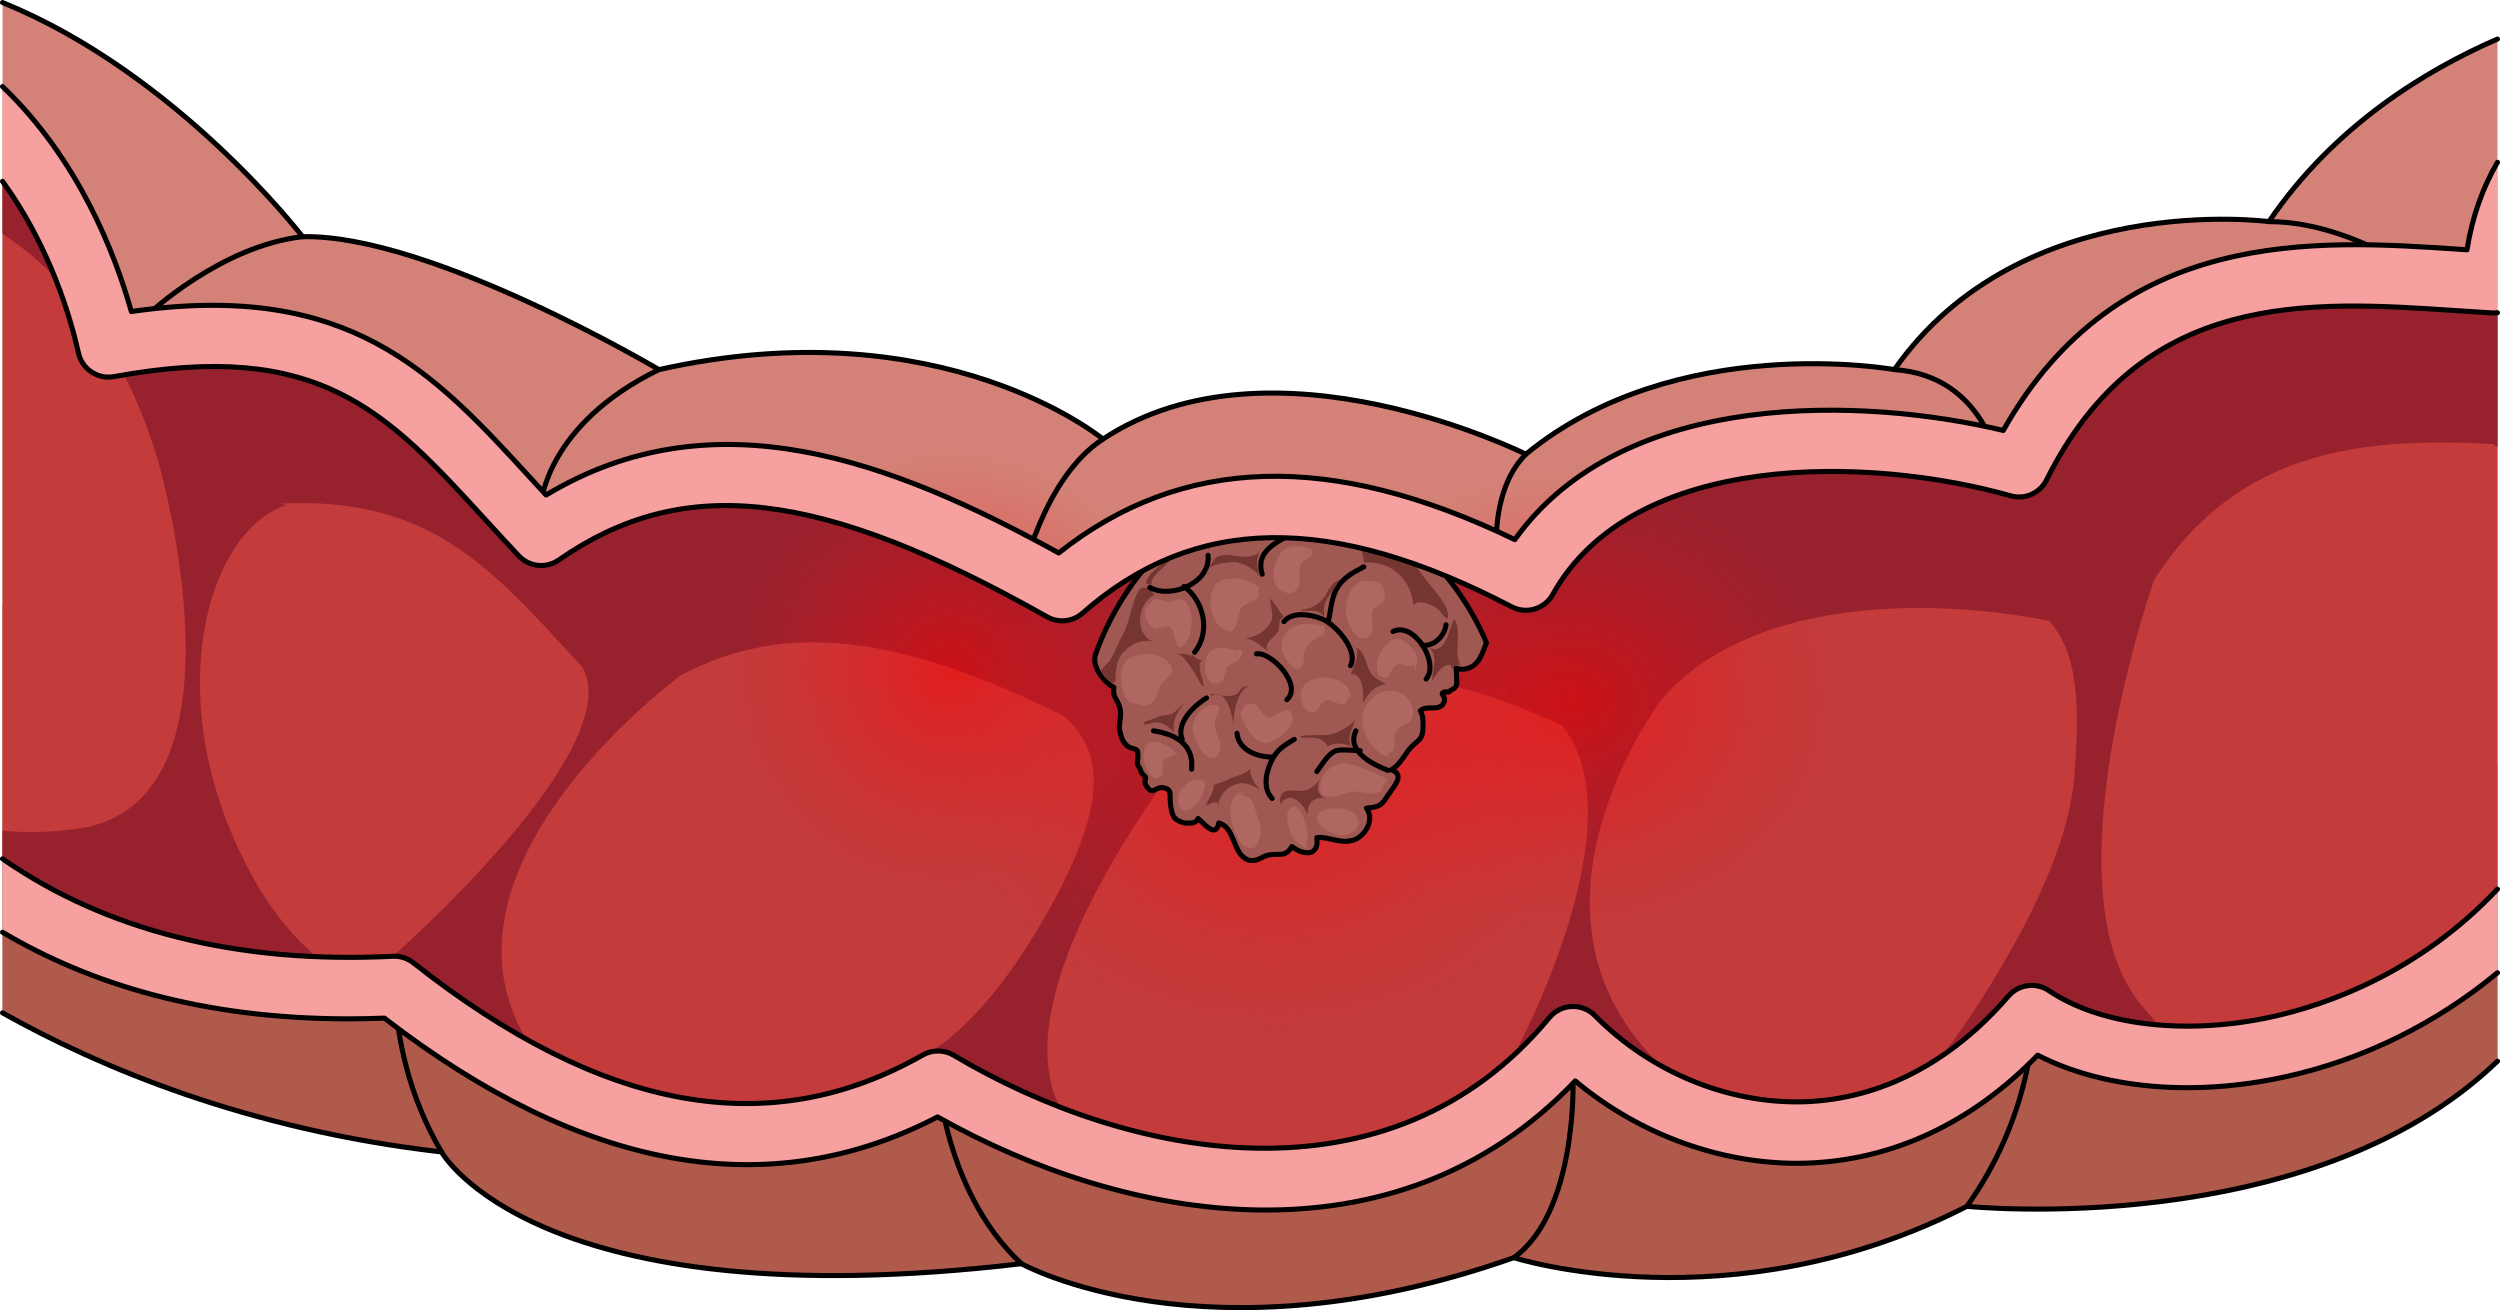
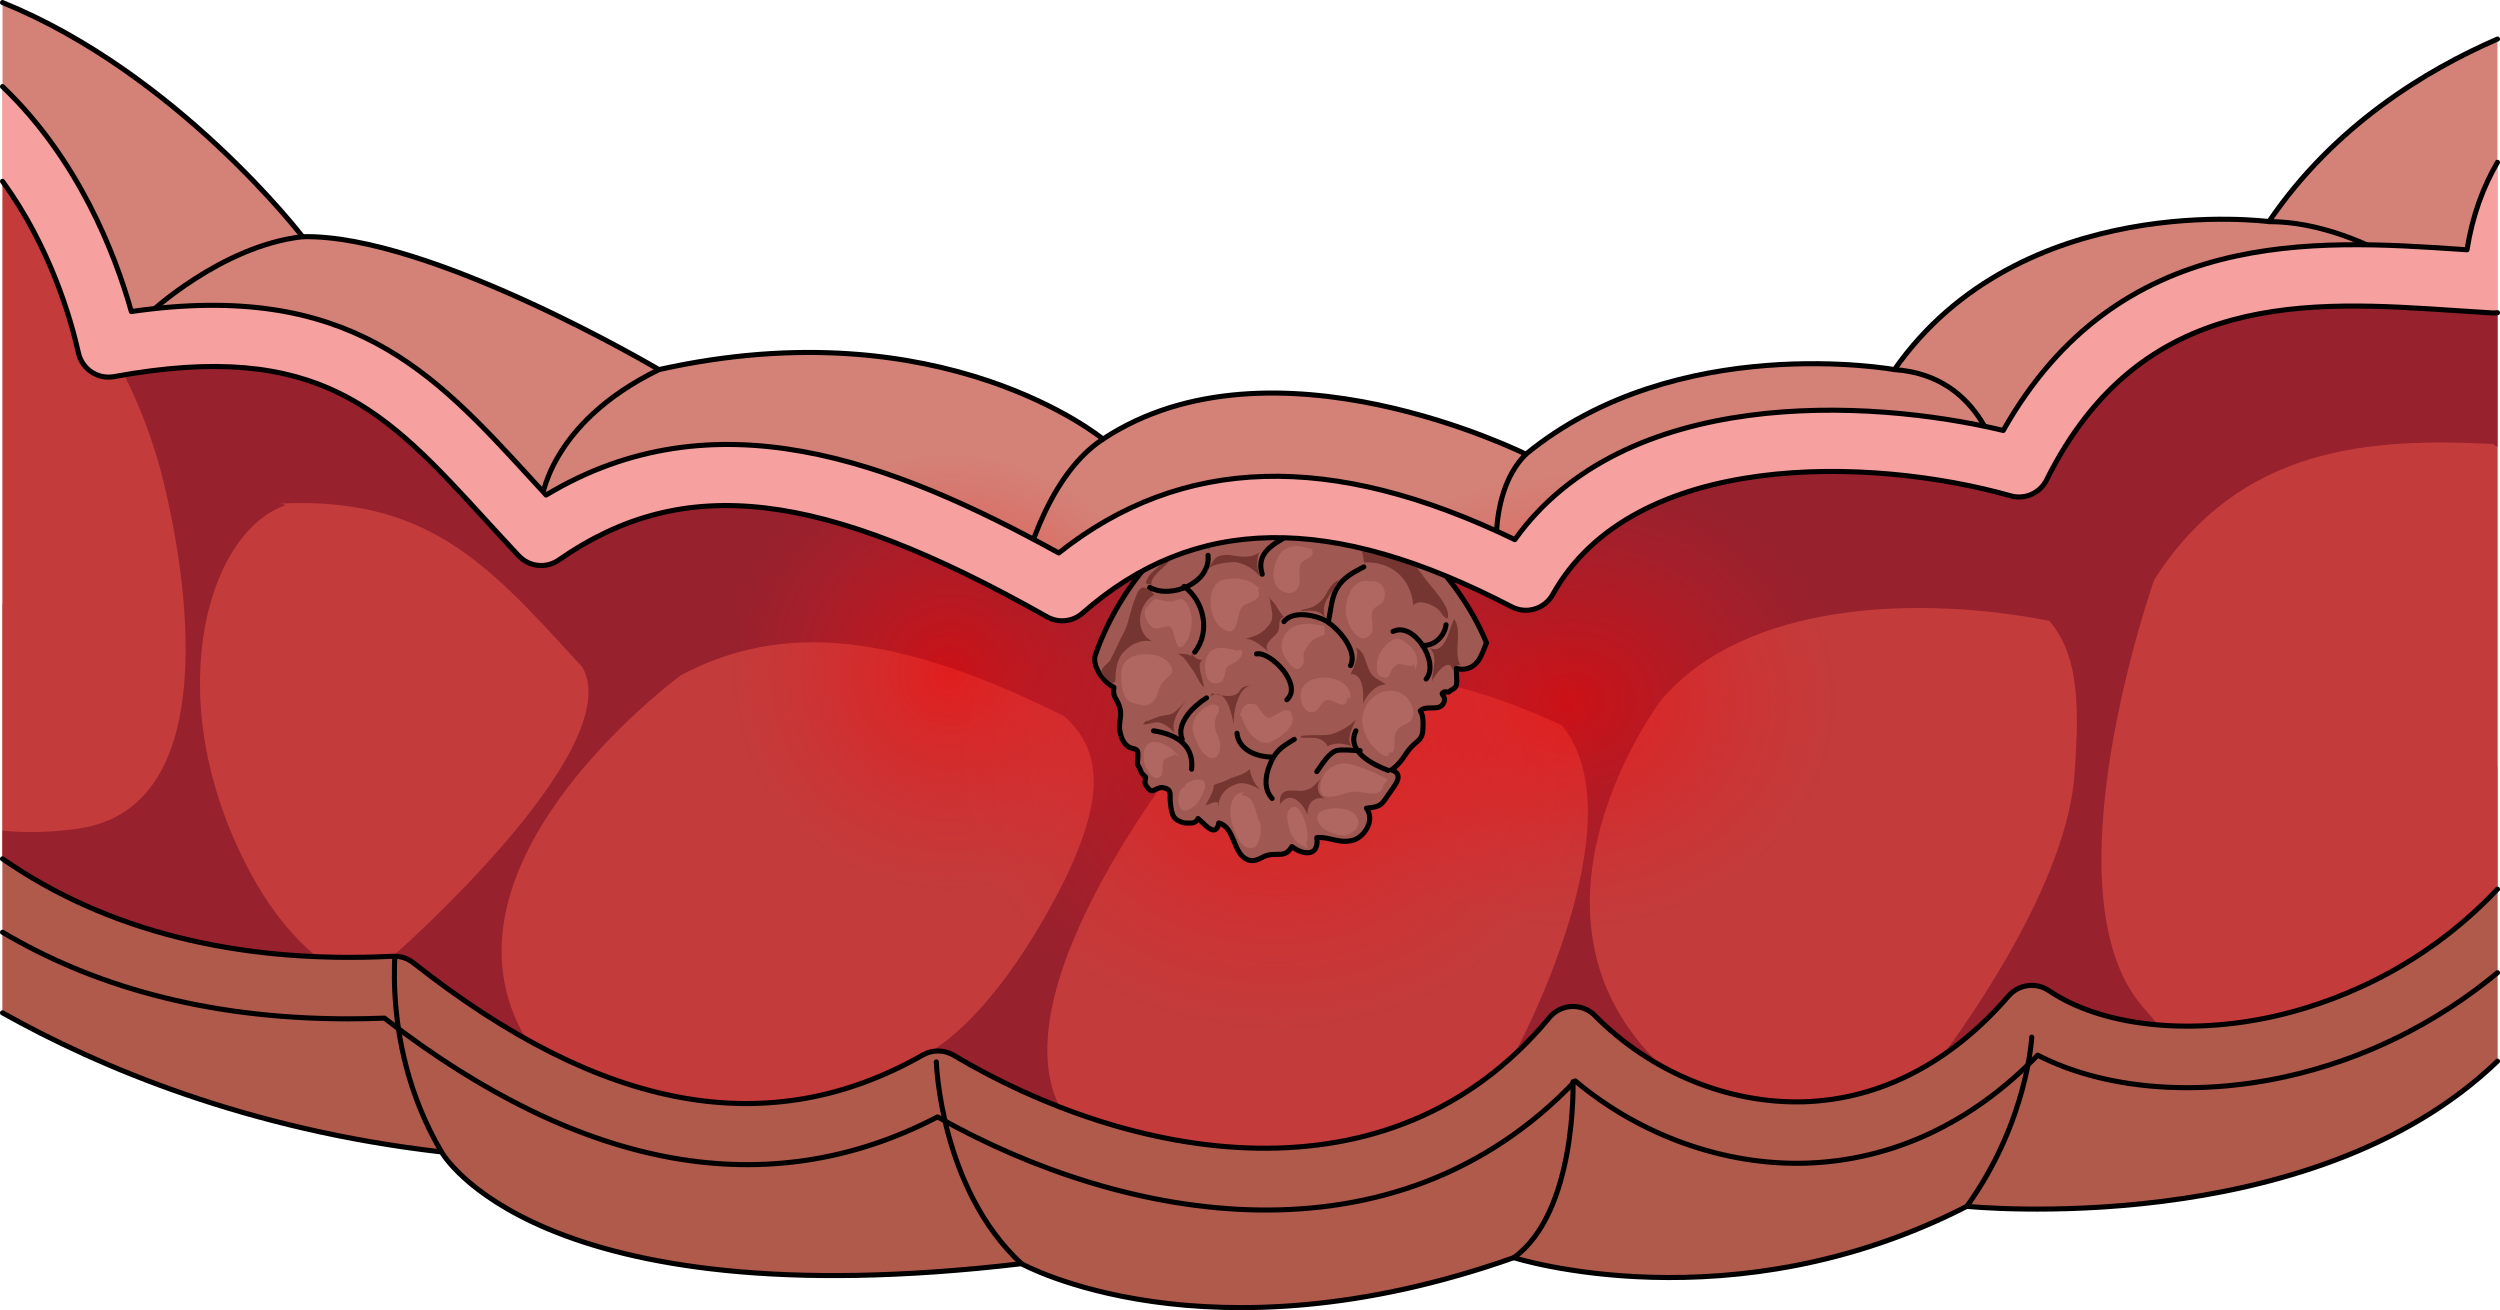
<svg xmlns="http://www.w3.org/2000/svg" version="1.1" id="Layer_1" x="0px" y="0px" width="384.82px" height="201.668px" viewBox="0 0 384.82 201.668" enable-background="new 0 0 384.82 201.668" xml:space="preserve">
  <g>
    <g>
      <path fill="#D48277" d="M384.43,6.011c-10.969,4.763-25.162,13.327-35.18,28.102c0,0-38.127-5.115-57.652,22.779    c0,0-33.475-6.042-56.723,13.022c0,0-39.057-19.529-65.094-2.325c0,0-24.645-20.458-68.348-10.697c0,0-35.337-20.92-54.862-20.455    c0,0-19.246-25.115-46.181-36.046v155.518c14.871,8.344,37.661,17.977,67.567,21.407c0,0,14.412,26.038,89.268,17.203    c0,0,28.36,15.809,75.79-0.929c0,0,33.475,10.694,69.742-7.902c0,0,52.865,5.429,81.672-22.342" />
      <path fill="#B05A4C" d="M384.43,117.962l-131.547,6.591L52.037,93.007H0.391v62.901c14.871,8.344,37.661,17.977,67.567,21.407    c0,0,14.412,26.038,89.268,17.203c0,0,28.36,15.809,75.79-0.929c0,0,33.475,10.694,69.742-7.902c0,0,52.865,5.429,81.672-22.342    V117.962z" />
      <path fill="none" stroke="#000000" stroke-width="0.782" stroke-linecap="round" stroke-linejoin="round" stroke-miterlimit="10" d="    M0.391,155.908c14.871,8.344,37.661,17.977,67.567,21.407c0,0,14.412,26.038,89.268,17.203c0,0,28.36,15.809,75.79-0.929    c0,0,33.475,10.694,69.742-7.902c0,0,52.865,5.429,81.672-22.342" />
      <path fill="none" stroke="#000000" stroke-width="0.782" stroke-linecap="round" stroke-linejoin="round" stroke-miterlimit="10" d="    M67.958,177.315c-10.277-17.511-6.623-35.334-6.623-35.334" />
      <path fill="none" stroke="#000000" stroke-width="0.782" stroke-linecap="round" stroke-linejoin="round" stroke-miterlimit="10" d="    M157.226,194.519c-12.495-11.583-13.102-31.062-13.102-31.062" />
      <path fill="none" stroke="#000000" stroke-width="0.782" stroke-linecap="round" stroke-linejoin="round" stroke-miterlimit="10" d="    M233.016,193.59c9.721-7.002,9.115-27.089,9.115-27.089" />
      <path fill="none" stroke="#000000" stroke-width="0.782" stroke-linecap="round" stroke-linejoin="round" stroke-miterlimit="10" d="    M302.758,185.688c9.379-13.098,9.984-26.038,9.984-26.038" />
      <path fill="#C33B3B" d="M384.43,48.135c-0.25,0.028-0.504,0.051-0.764,0.038c-1.793-0.103-3.639-0.228-5.529-0.355    c-22.74-1.532-48.514-3.274-63.117,26.062c-1.018,2.034-3.332,3.063-5.525,2.44c-21.539-6.098-58.09-7.084-70.488,15.189    c-1.246,2.237-4.043,3.074-6.318,1.894c-27.84-14.507-48.832-14.193-66.058,0.979c-1.514,1.327-3.698,1.558-5.452,0.568    C126.314,75.265,105.235,72.815,86,86.203c-1.925,1.337-4.541,1.063-6.146-0.644c-1.745-1.859-3.423-3.691-5.058-5.477    c-15.396-16.813-25.58-27.921-57.242-22.109c-2.487,0.452-4.917-1.138-5.471-3.619c-1.199-5.375-4.391-16.382-11.693-26.441    v104.284c15.923,11.061,36.203,16.19,60.077,15c1.138-0.058,2.266,0.303,3.161,1.009c29.143,22.977,54.8,27.62,78.428,14.185    c1.475-0.84,3.297-0.819,4.753,0.048c26.856,15.992,66.979,24.069,91.687-5.803c0.854-1.03,2.102-1.651,3.436-1.71    c1.342-0.048,2.639,0.453,3.572,1.405c8.557,8.684,20.543,13.63,32.248,13.261c11.691-0.385,22.557-6.014,31.412-16.271    c1.564-1.816,4.244-2.17,6.227-0.829c7.963,5.381,21.125,6.917,34.354,4.018c8.408-1.843,22.564-6.769,34.686-19.644" />
      <path fill="#97212D" d="M384.43,68.768V48.135c-0.25,0.028-0.504,0.051-0.764,0.038c-1.793-0.103-3.639-0.228-5.529-0.355    c-22.74-1.532-48.514-3.274-63.117,26.062c-1.018,2.034-3.332,3.063-5.525,2.44c-21.539-6.098-58.09-7.084-70.488,15.189    c-1.246,2.237-4.043,3.074-6.318,1.894c-27.84-14.507-48.832-14.193-66.058,0.979c-1.514,1.327-3.698,1.558-5.452,0.568    C126.314,75.265,105.235,72.815,86,86.203c-1.925,1.337-4.541,1.063-6.146-0.644c-1.745-1.859-3.423-3.691-5.058-5.477    c-15.139-16.532-25.252-27.534-55.69-22.375c2.689,5.294,4.406,10.318,5.466,14.128c0.021,0.057,0.054,0.187,0.111,0.407    c0.091,0.319,0.169,0.618,0.245,0.919c0.106,0.418,0.237,0.94,0.376,1.525c0.054,0.223,0.116,0.469,0.159,0.676    c0,0.005,0.005,0.008,0.005,0.012c2.771,11.827,9.559,48.957-13.505,52.191c-4.387,0.613-8.209,0.646-11.573,0.29v4.261    c13.236,9.206,29.467,14.324,48.292,15.104c-3.315-2.771-6.595-6.561-9.515-11.752c-15.039-26.737-7.626-53.487,4.819-57.716    l-0.8-0.245c22.394-1.057,31.778,9.156,44.985,23.582c0.486,0.532,0.988,1.074,1.485,1.615l0,0    c7.148,12.695-29.19,44.491-29.19,44.491c1.138-0.058,2.266,0.303,3.161,1.009c5.919,4.668,11.694,8.565,17.338,11.723    c-15.308-25.938,20.871-53.769,23.84-55.993c15.743-8.342,33.394-6.476,59.022,6.32c5.538,5.059,7.664,12.608-3.471,31.726    c-7.211,12.375-13.54,17.704-17.131,19.939c1.2-0.306,2.492-0.13,3.582,0.518c5.037,2.999,10.536,5.72,16.315,7.963    c-10.156-20.066,23.487-59.783,23.824-60.176c14.615-9.041,31.904-8.565,53.441,1.402c12.111,14.609-6.912,49.982-7.309,50.717    c1.871-1.73,3.684-3.617,5.414-5.709c0.854-1.03,2.102-1.651,3.436-1.71c1.342-0.048,2.639,0.453,3.572,1.405    c3.021,3.066,6.475,5.656,10.189,7.72c-24.654-23.605-0.053-56.211,0-56.277c12.961-15.317,39.955-16.111,59.779-12.202    c4.063,4.835,4.818,11.351,3.828,23.994c-1.428,18.22-19.965,42.477-20.293,42.899c3.604-2.449,7.008-5.498,10.156-9.144    c1.564-1.816,4.244-2.17,6.227-0.829c4.338,2.931,10.229,4.713,16.826,5.266c-0.775-0.905-1.584-1.852-2.463-2.872    c-15.086-17.598,1.736-65.332,1.852-65.662c13.205-20.654,33.256-21.853,52.326-20.866l-0.115,0.11    C383.816,68.468,384.045,68.569,384.43,68.768z" />
      <radialGradient id="SVGID_1_" cx="146.202" cy="103.585" r="34.022" gradientUnits="userSpaceOnUse">
        <stop offset="0.005" style="stop-color:#FF0000" />
        <stop offset="1" style="stop-color:#ED1C24;stop-opacity:0" />
      </radialGradient>
      <circle opacity="0.5" fill-rule="evenodd" clip-rule="evenodd" fill="url(#SVGID_1_)" cx="146.202" cy="103.585" r="34.021" />
      <radialGradient id="SVGID_2_" cx="241.918" cy="70.894" r="41.273" gradientTransform="matrix(1 0 0 0.855 0 47.334)" gradientUnits="userSpaceOnUse">
        <stop offset="0.005" style="stop-color:#FF0000" />
        <stop offset="1" style="stop-color:#ED1C24;stop-opacity:0" />
      </radialGradient>
      <ellipse opacity="0.5" fill-rule="evenodd" clip-rule="evenodd" fill="url(#SVGID_2_)" cx="241.918" cy="107.948" rx="41.271" ry="35.288" />
      <radialGradient id="SVGID_3_" cx="196.318" cy="81.278" r="49.517" gradientTransform="matrix(1 0 0 0.855 0 47.334)" gradientUnits="userSpaceOnUse">
        <stop offset="0.005" style="stop-color:#FF0000" />
        <stop offset="1" style="stop-color:#ED1C24;stop-opacity:0" />
      </radialGradient>
      <ellipse opacity="0.5" fill-rule="evenodd" clip-rule="evenodd" fill="url(#SVGID_3_)" cx="196.319" cy="116.826" rx="49.515" ry="42.338" />
-       <path fill="#F6A0A0" d="M242.477,166.39c10.008,8.396,22.986,13.046,35.588,12.651c13.215-0.434,25.449-6.161,35.586-16.62    c10.064,5.169,23.965,6.435,38.123,3.326c12.031-2.641,23.23-8.203,32.656-16.016v-12.865    c-12.121,12.875-26.277,17.801-34.686,19.644c-13.229,2.899-26.391,1.363-34.354-4.018c-1.982-1.341-4.662-0.987-6.227,0.829    c-8.855,10.257-19.721,15.886-31.412,16.271c-11.705,0.369-23.691-4.577-32.248-13.261c-0.934-0.952-2.23-1.453-3.572-1.405    c-1.334,0.059-2.582,0.68-3.436,1.71c-24.707,29.872-64.83,21.795-91.687,5.803c-1.456-0.867-3.278-0.888-4.753-0.048    c-23.628,13.436-49.285,8.792-78.428-14.185c-0.896-0.706-2.023-1.066-3.161-1.009c-23.874,1.19-44.154-3.939-60.077-15v11.304    c13.39,7.929,30.739,13.327,53.223,13.327c1.817,0,3.674-0.035,5.558-0.108c30.578,23.592,59.205,28.703,85.146,15.204    C173.184,188.226,214.631,195.675,242.477,166.39z" />
      <path fill="none" stroke="#000000" stroke-width="0.782" stroke-linecap="round" stroke-linejoin="round" stroke-miterlimit="10" d="    M384.43,136.866c-12.121,12.875-26.277,17.801-34.686,19.644c-13.229,2.899-26.391,1.363-34.354-4.018    c-1.982-1.341-4.662-0.987-6.227,0.829c-8.855,10.257-19.721,15.886-31.412,16.271c-11.705,0.369-23.691-4.577-32.248-13.261    c-0.934-0.952-2.23-1.453-3.572-1.405c-1.334,0.059-2.582,0.68-3.436,1.71c-24.707,29.872-64.83,21.795-91.687,5.803    c-1.456-0.867-3.278-0.888-4.753-0.048c-23.628,13.436-49.285,8.792-78.428-14.185c-0.896-0.706-2.023-1.066-3.161-1.009    c-23.874,1.19-44.154-3.939-60.077-15" />
      <path fill="none" stroke="#000000" stroke-width="0.782" stroke-linecap="round" stroke-linejoin="round" stroke-miterlimit="10" d="    M0.391,143.501c13.39,7.929,30.739,13.327,53.223,13.327c1.817,0,3.674-0.035,5.558-0.108    c30.578,23.592,59.205,28.703,85.146,15.204c28.867,16.302,70.314,23.751,98.16-5.534c10.008,8.396,22.986,13.046,35.588,12.651    c13.215-0.434,25.449-6.161,35.586-16.62c10.064,5.169,23.965,6.435,38.123,3.326c12.031-2.641,23.23-8.203,32.656-16.016" />
      <g>
        <path fill-rule="evenodd" clip-rule="evenodd" fill="#9F5952" d="M228.82,98.986c0-0.227-0.85,2.496-1.488,2.95     c-0.637,0.908-2.123,1.361-3.186,0.908c0,0.681,0.213,2.27,0,2.724c-0.426,0.681-0.637,0.453-1.063,0.907     c-0.213,0.227-0.637-0.227-1.063,0.227c-0.211,0.227,0.85,0.682,0,1.815c-0.85,0.908-2.549,0-3.398,0.908     c0.426,0.681,0.426,1.361,0.426,2.269c0,2.27-0.639,2.043-1.912,3.405c-0.85,0.907-1.488,2.496-2.975,3.403     c2.125,0.681,0.426,2.496,0,3.177c-1.486,2.043-1.275,2.497-3.824,2.723c1.488,2.043-0.637,4.767-2.336,4.993     c-1.912,0.454-3.611-0.681-5.311-0.454c0.424,2.95-2.125,2.724-3.824,1.362c-1.063,1.814-2.125,0.908-3.824,1.361     c-0.85,0.227-1.699,1.135-2.975,0.681c-2.336-0.908-1.912-4.992-4.461-5.673c-0.425,2.496-2.337,0-3.187-0.681     c-0.425,0.907-1.274,0.681-2.124,0.681c-1.699-0.454-1.912-1.135-2.125-2.95c-0.213-1.362,0.426-2.27-1.274-2.497     c-1.274,0-1.487,1.362-2.549-0.453c-0.212-0.227,0-0.908,0-1.135c-0.212-0.228-0.638-0.681-0.638-0.681     c-0.213-0.681-0.425-0.908-0.637-1.361c0-0.454,0.212-1.589,0-2.043c-0.426-0.453-0.851-0.227-1.487-0.681     c-0.851-0.682-1.063-1.588-1.274-2.724c0-1.361,0.424-2.269,0-3.403c-0.425-1.361-1.063-1.361-0.851-2.95     c-1.487-0.681-3.61-3.403-2.761-5.22c0,0,7.647-24.054,29.74-23.828C220.535,76.747,228.82,98.986,228.82,98.986L228.82,98.986z" />
        <path fill="none" stroke="#000000" stroke-width="0.782" stroke-linecap="round" stroke-linejoin="round" stroke-miterlimit="10" d="     M228.82,98.986c0-0.227-0.85,2.496-1.488,2.95c-0.637,0.908-2.123,1.361-3.186,0.908c0,0.681,0.213,2.27,0,2.724     c-0.426,0.681-0.637,0.453-1.063,0.907c-0.213,0.227-0.637-0.227-1.063,0.227c-0.211,0.227,0.85,0.682,0,1.815     c-0.85,0.908-2.549,0-3.398,0.908c0.426,0.681,0.426,1.361,0.426,2.269c0,2.27-0.639,2.043-1.912,3.405     c-0.85,0.907-1.488,2.496-2.975,3.403c2.125,0.681,0.426,2.496,0,3.177c-1.486,2.043-1.275,2.497-3.824,2.723     c1.488,2.043-0.637,4.767-2.336,4.993c-1.912,0.454-3.611-0.681-5.311-0.454c0.424,2.95-2.125,2.724-3.824,1.362     c-1.063,1.814-2.125,0.908-3.824,1.361c-0.85,0.227-1.699,1.135-2.975,0.681c-2.336-0.908-1.912-4.992-4.461-5.673     c-0.425,2.496-2.337,0-3.187-0.681c-0.425,0.907-1.274,0.681-2.124,0.681c-1.699-0.454-1.912-1.135-2.125-2.95     c-0.213-1.362,0.426-2.27-1.274-2.497c-1.274,0-1.487,1.362-2.549-0.453c-0.212-0.227,0-0.908,0-1.135     c-0.212-0.228-0.638-0.681-0.638-0.681c-0.213-0.681-0.425-0.908-0.637-1.361c0-0.454,0.212-1.589,0-2.043     c-0.426-0.453-0.851-0.227-1.487-0.681c-0.851-0.682-1.063-1.588-1.274-2.724c0-1.361,0.424-2.269,0-3.403     c-0.425-1.361-1.063-1.361-0.851-2.95c-1.487-0.681-3.61-3.403-2.761-5.22c0,0,7.647-24.054,29.74-23.828     C220.535,76.747,228.82,98.986,228.82,98.986L228.82,98.986z" />
        <path fill="none" stroke="#000000" stroke-width="0.782" stroke-linecap="round" stroke-linejoin="round" stroke-miterlimit="10" d="     M177.56,112.492c2.933,0.454,6.283,1.818,5.865,5.909" />
        <path fill="none" stroke="#000000" stroke-width="0.782" stroke-linecap="round" stroke-linejoin="round" stroke-miterlimit="10" d="     M195.814,122.903c-1.277-1.364-1.064-3.411-0.426-5.004c0.854-2.274,1.92-2.957,3.838-4.094" />
        <path fill="none" stroke="#000000" stroke-width="0.782" stroke-linecap="round" stroke-linejoin="round" stroke-miterlimit="10" d="     M181.976,113.806c-1.039-2.507,1.872-5.239,3.743-6.379" />
        <path fill="none" stroke="#000000" stroke-width="0.782" stroke-linecap="round" stroke-linejoin="round" stroke-miterlimit="10" d="     M207.887,102.456c1.283-2.481-2.563-6.543-4.486-7.221c-1.709-0.676-4.486-1.128-5.768,0.452" />
        <path fill="none" stroke="#000000" stroke-width="0.782" stroke-linecap="round" stroke-linejoin="round" stroke-miterlimit="10" d="     M195.756,116.525c-2.354,0-5.133-1.143-5.346-3.658" />
        <path fill="none" stroke="#000000" stroke-width="0.782" stroke-linecap="round" stroke-linejoin="round" stroke-miterlimit="10" d="     M177.234,90.655c-0.213-0.224-0.426-0.224-0.213-0.224c3.188,1.8,9.354-0.676,8.93-4.953" />
        <path fill="none" stroke="#000000" stroke-width="0.782" stroke-linecap="round" stroke-linejoin="round" stroke-miterlimit="10" d="     M204.479,95.608c0.418-1.805,0.418-3.384,1.256-4.964c1.047-1.805,2.512-2.482,4.186-3.384" />
        <path fill="none" stroke="#000000" stroke-width="0.782" stroke-linecap="round" stroke-linejoin="round" stroke-miterlimit="10" d="     M182.249,90.262c3.095,2.252,4.126,6.979,1.65,10.13" />
        <path fill="none" stroke="#000000" stroke-width="0.782" stroke-linecap="round" stroke-linejoin="round" stroke-miterlimit="10" d="     M213.672,118.589c-2.373-0.902-6.473-2.936-4.963-6.097" />
        <path fill="none" stroke="#000000" stroke-width="0.782" stroke-linecap="round" stroke-linejoin="round" stroke-miterlimit="10" d="     M214.422,97.208c3.188-1.6,7.223,4.799,5.098,7.312" />
        <path fill="none" stroke="#000000" stroke-width="0.782" stroke-linecap="round" stroke-linejoin="round" stroke-miterlimit="10" d="     M209.357,115.537c-1.074,0-2.793-0.231-3.652,0c-1.289,0.463-2.148,2.083-3.008,3.24" />
        <path fill="none" stroke="#000000" stroke-width="0.782" stroke-linecap="round" stroke-linejoin="round" stroke-miterlimit="10" d="     M195.1,78.912c0.633,3.406,5.064,4.314,7.598,3.18" />
        <path fill="none" stroke="#000000" stroke-width="0.782" stroke-linecap="round" stroke-linejoin="round" stroke-miterlimit="10" d="     M218.924,99.322c1.723,0.227,3.443-1.35,3.658-3.15" />
        <path fill="none" stroke="#000000" stroke-width="0.782" stroke-linecap="round" stroke-linejoin="round" stroke-miterlimit="10" d="     M198.57,82.289c-2.354,1.354-5.348,2.71-4.277,6.098" />
        <path fill="none" stroke="#000000" stroke-width="0.782" stroke-linecap="round" stroke-linejoin="round" stroke-miterlimit="10" d="     M193.41,100.659c2.125-0.454,7.223,4.775,4.674,7.05" />
        <path opacity="0.2" fill-rule="evenodd" clip-rule="evenodd" fill="#F6A0A0" d="M203.869,96.366     c-2.363-0.449-5.156-0.898-6.445,2.022c-0.215,0.897-0.215,1.572,0.215,2.47c0.432,0.899,1.934,3.145,2.795,1.572     c0.428-0.448,0.213-1.123,0.213-1.797c0.215-0.673,0.645-1.123,0.859-1.572c0.645-0.673,1.504-1.123,2.363-1.348     c0-0.225,0-0.674,0-0.898" />
        <path opacity="0.2" fill-rule="evenodd" clip-rule="evenodd" fill="#F6A0A0" d="M177.658,92.225c1.271,0,1.905,0.684,3.176,0.228     c0.846-0.228,1.058-0.454,1.693,0.229c1.27,1.595,1.058,4.328,0.211,5.923c-1.904,2.961-1.693-1.367-2.539-2.051     c-0.424-0.455-1.693,0.228-2.328,0.228c-1.059-0.228-2.328-2.505-1.271-3.416" />
        <path opacity="0.2" fill-rule="evenodd" clip-rule="evenodd" fill="#F6A0A0" d="M187.617,108.757     c-1.061-0.908-2.756,0.454-3.393,1.36c-1.271,1.815-0.424,3.177,0.425,4.991c1.06,1.815,2.968,2.496,3.181-0.226     c0-1.362-0.849-2.043-0.849-3.403c0-0.681,0.212-1.362,0.636-1.815" />
        <path opacity="0.2" fill-rule="evenodd" clip-rule="evenodd" fill="#F6A0A0" d="M181.451,116.507     c-1.25-2.03-5.628-4.061-5.419,0.226c0,1.128,1.459,4.062,2.71,2.707c0.417-0.677,0-1.805,0.417-2.481     c0.417-0.451,1.25-0.451,1.667-0.903" />
        <path opacity="0.2" fill-rule="evenodd" clip-rule="evenodd" fill="#F6A0A0" d="M217.84,103.072     c0.85-1.816-0.213-3.404-1.699-4.313c-1.275-1.135-2.762,0.227-3.611,1.589c-0.637,0.907-1.063,3.63,0.213,3.857     c1.273,0.454,1.063-0.681,1.699-1.361c0.85-0.908,0.85-0.681,1.699-0.453c0.637,0,1.275,0.453,1.486-0.228" />
        <path opacity="0.2" fill-rule="evenodd" clip-rule="evenodd" fill="#F6A0A0" d="M210.975,89.487     c-2.744-0.679-4.01,2.721-3.799,4.988c0.211,1.586,1.898,5.213,3.799,3.173c0.633-0.907,0-2.267,0.211-3.4     c0.211-0.906,1.057-0.906,1.689-1.586c0.844-1.587-0.211-3.4-1.689-3.175" />
        <path opacity="0.2" fill-rule="evenodd" clip-rule="evenodd" fill="#F6A0A0" d="M200.857,84.287     c-1.275-0.45-2.549-0.226-3.611,0.676c-1.063,1.351-1.912,4.276-0.424,5.627c1.273,1.126,2.76,0.901,3.186-0.675     c0.211-1.126-0.213-2.252,0.211-3.151c0.639-0.901,2.338-0.901,1.699-2.251" />
        <path opacity="0.2" fill-rule="evenodd" clip-rule="evenodd" fill="#F6A0A0" d="M213.625,120.046     c-1.291-0.907-4.734-2.269-6.24-2.496c-1.723-0.228-3.658,0.908-4.088,2.95c-0.646,3.857,3.656,1.361,4.949,1.361     c1.291-0.227,4.518,1.361,4.732-1.135" />
        <path opacity="0.2" fill-rule="evenodd" clip-rule="evenodd" fill="#F6A0A0" d="M207.01,128.537     c1.492-0.23,2.77-1.609,1.705-2.988c-0.641-1.149-3.621-1.378-4.686-0.919c-2.129,0.46-1.277,2.527,0.213,3.217     c0.852,0.46,2.342,0.919,3.406,0.69" />
        <path opacity="0.2" fill-rule="evenodd" clip-rule="evenodd" fill="#F6A0A0" d="M201.037,129.644     c0.863-0.226-0.646-6.787-2.373-5.203c-1.08,0.679-0.217,2.94,0,3.846c0.646,1.132,1.293,1.81,2.588,2.262" />
        <path opacity="0.2" fill-rule="evenodd" clip-rule="evenodd" fill="#F6A0A0" d="M191.465,121.919     c-2.111,0.226-2.32,2.713-1.9,4.521c0.424,1.356,1.268,4.069,2.744,4.069c1.268,0.227,1.479-1.13,1.688-2.035     c0.213-1.356,0-1.582-0.42-2.713c-0.635-1.808-0.424-2.938-2.533-3.391" />
        <path opacity="0.2" fill-rule="evenodd" clip-rule="evenodd" fill="#F6A0A0" d="M182.746,121.166     c-1.924-0.683-2.138,5.911,1.283,2.729c0.642-0.683,1.925-2.729,1.283-3.639c-0.642-0.682-2.566,0-2.994,0.683" />
        <path opacity="0.2" fill-rule="evenodd" clip-rule="evenodd" fill="#F6A0A0" d="M191.045,110.109     c0.428,1.791,2.561,5.15,4.695,4.03c1.066-0.448,3.627-2.239,3.199-3.807c-0.213-1.344-1.066-1.119-1.92-0.672     c-1.279,0.672-1.707,1.344-2.561,0.225c-0.854-0.672-0.641-1.568-1.92-1.568c-1.066,0-1.494,0.896-1.707,2.016" />
        <path opacity="0.2" fill-rule="evenodd" clip-rule="evenodd" fill="#F6A0A0" d="M190.465,100.202     c-1.492-0.444-3.197-0.889-4.264,0.221c-1.278,1.332-0.854,5.55,1.492,4.663c0.641-0.223,0.641-0.667,0.854-1.333     c0.213-1.11,0.213-1.11,1.066-1.554c0.639-0.222,2.344-1.554,1.279-2.22" />
        <path opacity="0.2" fill-rule="evenodd" clip-rule="evenodd" fill="#F6A0A0" d="M174.047,108.103     c-1.482-0.684-1.693-4.106-1.271-5.476c0.848-2.281,4.444-2.281,6.138-1.368c0.847,0.455,1.694,1.368,1.481,2.28     c-0.423,0.685-1.27,1.142-1.692,1.826c-0.636,1.141-0.423,2.28-1.693,2.966c-0.635,0.456-1.481,0.228-2.117,0" />
        <path opacity="0.2" fill-rule="evenodd" clip-rule="evenodd" fill="#F6A0A0" d="M213.791,116.266     c-0.641,0.683-2.561-1.363-2.988-2.046c-0.854-1.363-1.492-3.182-0.854-4.772c0.854-2.955,4.695-4.318,6.83-1.818     c0.426,0.682,1.066,1.818,0.641,2.728c-0.215,1.137-1.281,0.909-1.922,1.591c-0.854,0.682-0.854,1.364-0.854,2.5     c0,0.683,0,1.591-0.854,1.364" />
        <path opacity="0.2" fill-rule="evenodd" clip-rule="evenodd" fill="#F6A0A0" d="M207.83,107.58     c0.637-4.255-9.119-4.702-7.422,0.672c0.211,0.672,0.848,1.567,1.695,1.344c0.848,0,1.061-1.344,1.91-1.792     c1.271-0.448,3.18,2.016,3.393-0.448" />
        <path opacity="0.2" fill-rule="evenodd" clip-rule="evenodd" fill="#F6A0A0" d="M193.844,90.609     c-1.504-1.576-3.654-1.801-5.59-1.351c-2.582,0.675-2.367,5.627-0.432,7.203c3.012,2.476,2.367-2.026,3.441-3.151     c0.859-0.676,3.227-0.9,2.365-2.477" />
        <path fill-rule="evenodd" clip-rule="evenodd" fill="#753530" d="M171.687,104.902c0-1.812,0.215-3.625,1.504-4.758     c1.073-1.133,2.792-1.813,4.294-1.359c-3.006-1.358-2.361-5.89,0.216-7.25c-0.43-0.453-1.289-1.133-1.718-1.133     c-0.859,0.228-1.075,1.36-1.289,1.813c-0.644,1.586-0.859,3.172-1.503,4.758c-0.859,1.587-1.504,3.172-2.362,4.758     c-0.43,0.453-1.288,1.133-1.288,1.586c0,0.68,1.288,1.586,1.717,1.813" />
        <path fill-rule="evenodd" clip-rule="evenodd" fill="#753530" d="M201.713,78.209c1.689,0.452,2.324,1.584,1.9,3.396     c1.268-0.679,2.959-0.453,4.227,0.453c1.479,1.131,1.9,2.716,2.113,4.526c4.014-0.226,7.182,2.264,7.605,6.564     c0.844-0.905,2.535-0.226,3.592,0.454c0.633,0.451,1.055,1.584,1.689,1.584c0.633-1.812-2.959-5.206-3.803-6.564     c-1.057-1.358-1.902-2.717-3.17-3.849c-0.846-0.68-1.9-1.358-2.746-2.037c-2.959-2.264-6.549-3.396-9.93-4.301     c-0.424,0-0.635,0-0.846,0" />
        <path fill-rule="evenodd" clip-rule="evenodd" fill="#753530" d="M177.237,90.027c-0.212-1.371,2.128-2.742,2.767-3.656     c0.85-0.686,1.488-1.6,2.339-2.058c1.489-0.913,2.979-1.142,3.829,0.458c-0.426-2.742,3.617-4.342,5.531-4.342     c2.129,0,3.83,0.913,5.32,2.285c-0.426-0.914-1.064-1.372-1.49-2.058c-0.639-0.686-0.852-1.599-1.488-2.056     c-1.703-1.143-4.682,0.457-6.17,1.143c-1.49,0.686-2.979,1.37-4.469,2.514c-0.851,0.686-1.488,2.056-2.34,2.971     c-0.851,0.457-1.489,1.143-2.339,1.6c-0.853,0.914-2.129,1.601-2.341,2.971" />
        <path fill-rule="evenodd" clip-rule="evenodd" fill="#753530" d="M223.785,95.187c1.471,2.041-0.211,5.218,1.051,7.26l0,0     c-0.42-0.228-0.84,0-1.051,0.227c0,0.227-0.211,0.227-0.211,0.454c-0.42-2.269-2.941,0.907-3.15,1.814     c0-1.589,1.051-4.083-0.42-5.218c2.52,1.135,2.939-2.723,3.781-4.311" />
        <path fill-rule="evenodd" clip-rule="evenodd" fill="#753530" d="M195.475,91.998c0,1.578,1.055,3.158-0.422,4.512     c-0.844,1.128-2.322,1.579-3.377,1.806c1.266,0,2.533,1.128,3.588,2.03c-1.055-1.354,1.055-2.257,1.477-3.159     c0.424-0.902-0.211-1.579,0.844-2.256c-0.844-0.902-1.266-2.257-2.32-2.933" />
        <path fill-rule="evenodd" clip-rule="evenodd" fill="#753530" d="M200.117,94.05c1.287,0,3.002-0.454,3.859,1.137     c-0.857-2.728,1.287-3.863,2.145-5.909c-1.287,0.455-1.715,1.818-2.359,2.728c-0.857,1.136-1.715,1.591-3.215,1.817" />
        <path fill-rule="evenodd" clip-rule="evenodd" fill="#753530" d="M200.117,113.509c1.494,0.229,3.201-0.459,4.268,1.375     c1.068-0.688,2.561-0.458,3.629,0c-0.854-1.375,0.213-2.751,0.639-4.127c-0.639,0.917-2.773,2.063-3.84,2.293     c-1.494,0.229-2.988,0-4.48,0.229" />
        <path fill-rule="evenodd" clip-rule="evenodd" fill="#753530" d="M186.329,107.166c2.542-1.618,3.388,3.235,3.601,4.622     c-0.213-1.849,0.635-6.472,2.965-6.24c-0.422,0-1.059,0-1.482,0.231c-0.422,0-0.635,0.925-1.27,1.155     c-1.061,0.463-2.755,0-3.602-0.23" />
        <path fill-rule="evenodd" clip-rule="evenodd" fill="#753530" d="M175.918,111.46c0.643,0.228,1.715-0.453,2.572-0.227     s1.715,0.907,2.358,1.587c-0.857-1.587,1.072-4.76,2.573-5.44c-1.287,0.681-1.93,1.814-3.002,2.493     c-0.644,0.228-1.5,0.228-2.144,0.454c-0.644,0.228-1.501,0.68-1.93,0.68" />
        <path fill-rule="evenodd" clip-rule="evenodd" fill="#753530" d="M187.482,124.171c0.213-2.014,1.482-3.132,3.174-3.579     c1.482-0.224,2.752,0.671,4.021,1.342c-1.27-0.447-2.115-2.237-2.328-3.579c-0.635,0.895-2.328,1.118-3.174,1.565     c-0.846,0.448-1.693,0.672-2.328,0.896c0,1.118-0.846,2.236-1.27,3.131c0.636,0,1.27-0.895,2.117-0.223" />
        <path fill-rule="evenodd" clip-rule="evenodd" fill="#753530" d="M197.023,123.775c1.693-2.306,3.598,0,4.232,1.614     c0-2.075,1.271-2.998,3.176-2.306c-1.482-0.23-2.117-2.076-1.059-3.229c-1.059,0.922-1.27,1.614-2.752,1.845     c-1.27,0.23-3.387-0.692-3.598,1.384" />
        <path fill-rule="evenodd" clip-rule="evenodd" fill="#753530" d="M185.672,88.1c0.217-1.345,3.465-1.569,4.547-1.569     c1.299,0.225,3.029,1.121,3.896,2.466c-0.65-1.12-0.867-2.914-0.217-4.033c-1.299,1.119-3.248,0.672-4.762,0.447     c-1.949,0-2.166,0.448-3.031,2.017" />
        <path fill-rule="evenodd" clip-rule="evenodd" fill="#753530" d="M183.387,101.075c0-0.225,0-0.225,0-0.449     c0.424,0.449,1.062,1.122,1.698,0.898c-1.062,0.896,0.213,3.14,0.213,4.262c-0.638-0.449-1.274-2.244-1.911-2.916     c-0.637-0.897-1.062-1.795-2.122-2.244c0.637,0,1.273,0,1.91,0.225" />
        <path fill-rule="evenodd" clip-rule="evenodd" fill="#753530" d="M207.902,103.776c1.883-0.228,2.094,2.952,1.883,4.542     c0.629-1.362,1.885-2.952,3.559-2.952c-1.256-0.909-2.094-0.909-2.721-2.498c-0.627-1.59-0.627-2.498-1.883-3.18     c0.418,1.136,0,2.044-0.418,3.18" />
      </g>
      <g>
        <path fill="none" stroke="#000000" stroke-width="0.782" stroke-linecap="round" stroke-linejoin="round" stroke-miterlimit="10" d="     M349.25,34.112c15.344,0,30.223,13.078,30.223,13.078" />
        <path fill="none" stroke="#000000" stroke-width="0.782" stroke-linecap="round" stroke-linejoin="round" stroke-miterlimit="10" d="     M291.598,56.892c13.949,0.933,16.154,14.88,16.154,14.88" />
        <path fill="none" stroke="#000000" stroke-width="0.782" stroke-linecap="round" stroke-linejoin="round" stroke-miterlimit="10" d="     M234.875,69.914c-6.51,6.508-4.188,19.295-4.188,19.295" />
        <path fill="none" stroke="#000000" stroke-width="0.782" stroke-linecap="round" stroke-linejoin="round" stroke-miterlimit="10" d="     M169.781,67.589c-9.298,6.044-12.556,21.62-12.556,21.62" />
        <path fill="none" stroke="#000000" stroke-width="0.782" stroke-linecap="round" stroke-linejoin="round" stroke-miterlimit="10" d="     M101.434,56.892c-17.204,8.371-18.133,20.461-18.133,20.461" />
        <path fill="none" stroke="#000000" stroke-width="0.782" stroke-linecap="round" stroke-linejoin="round" stroke-miterlimit="10" d="     M46.571,36.437c-12.557,1.394-23.72,11.912-23.72,11.912" />
-         <path fill="#97212D" d="M0.391,27.958v8.049c2.979,1.961,5.648,4.167,7.996,6.547C6.541,37.968,3.942,32.854,0.391,27.958z" />
        <path fill="#F6A0A0" d="M384.43,24.984c-2.186,3.748-3.846,8.161-4.691,13.465c-0.322-0.021-0.641-0.045-0.963-0.065     c-22.361-1.509-52.684-3.556-70.418,27.874c-21.039-5.024-58.381-6.737-75.182,16.806c-28.232-13.651-51.264-12.976-70.21,2.054     c-25.851-14.263-53.089-24.442-78.903-8.921c-0.777-0.841-1.539-1.674-2.296-2.499C66.792,57.339,53.777,43.115,20.216,47.954     c-2.515-8.93-8.13-23.444-19.825-34.623v14.582c7.303,10.06,10.494,21.066,11.693,26.441c0.554,2.481,2.983,4.071,5.471,3.619     c31.662-5.812,41.847,5.297,57.242,22.109c1.635,1.785,3.313,3.617,5.058,5.477c1.604,1.707,4.221,1.98,6.146,0.644     c19.235-13.388,40.314-10.938,75.178,8.746c1.754,0.989,3.938,0.759,5.452-0.568c17.226-15.172,38.218-15.485,66.058-0.979     c2.275,1.181,5.072,0.344,6.318-1.894c12.398-22.273,48.949-21.287,70.488-15.189c2.193,0.622,4.508-0.406,5.525-2.44     c14.604-29.336,40.377-27.594,63.117-26.062c1.891,0.128,3.736,0.253,5.529,0.355c0.26,0.013,0.514-0.01,0.764-0.038" />
        <path fill="none" stroke="#000000" stroke-width="0.782" stroke-linecap="round" stroke-linejoin="round" stroke-miterlimit="10" d="     M0.391,27.913c7.303,10.06,10.494,21.066,11.693,26.441c0.554,2.481,2.983,4.071,5.471,3.619     c31.662-5.812,41.847,5.297,57.242,22.109c1.635,1.785,3.313,3.617,5.058,5.477c1.604,1.707,4.221,1.98,6.146,0.644     c19.235-13.388,40.314-10.938,75.178,8.746c1.754,0.989,3.938,0.759,5.452-0.568c17.226-15.172,38.218-15.485,66.058-0.979     c2.275,1.181,5.072,0.344,6.318-1.894c12.398-22.273,48.949-21.287,70.488-15.189c2.193,0.622,4.508-0.406,5.525-2.44     c14.604-29.336,40.377-27.594,63.117-26.062c1.891,0.128,3.736,0.253,5.529,0.355c0.26,0.013,0.514-0.01,0.764-0.038" />
        <path fill="none" stroke="#000000" stroke-width="0.782" stroke-linecap="round" stroke-linejoin="round" stroke-miterlimit="10" d="     M384.43,24.984c-2.186,3.748-3.846,8.161-4.691,13.465c-0.322-0.021-0.641-0.045-0.963-0.065     c-22.361-1.509-52.684-3.556-70.418,27.874c-21.039-5.024-58.381-6.737-75.182,16.806c-28.232-13.651-51.264-12.976-70.21,2.054     c-25.851-14.263-53.089-24.442-78.903-8.921c-0.777-0.841-1.539-1.674-2.296-2.499C66.792,57.339,53.777,43.115,20.216,47.954     c-2.515-8.93-8.13-23.444-19.825-34.623" />
      </g>
    </g>
    <path fill="none" stroke="#000000" stroke-width="0.782" stroke-linecap="round" stroke-linejoin="round" stroke-miterlimit="10" d="   M384.43,6.011c-10.969,4.763-25.162,13.327-35.18,28.102c0,0-38.127-5.115-57.652,22.779c0,0-33.475-6.042-56.723,13.022   c0,0-39.057-19.529-65.094-2.325c0,0-24.645-20.458-68.348-10.697c0,0-35.337-20.92-54.862-20.455c0,0-19.246-25.115-46.181-36.046   " />
  </g>
</svg>